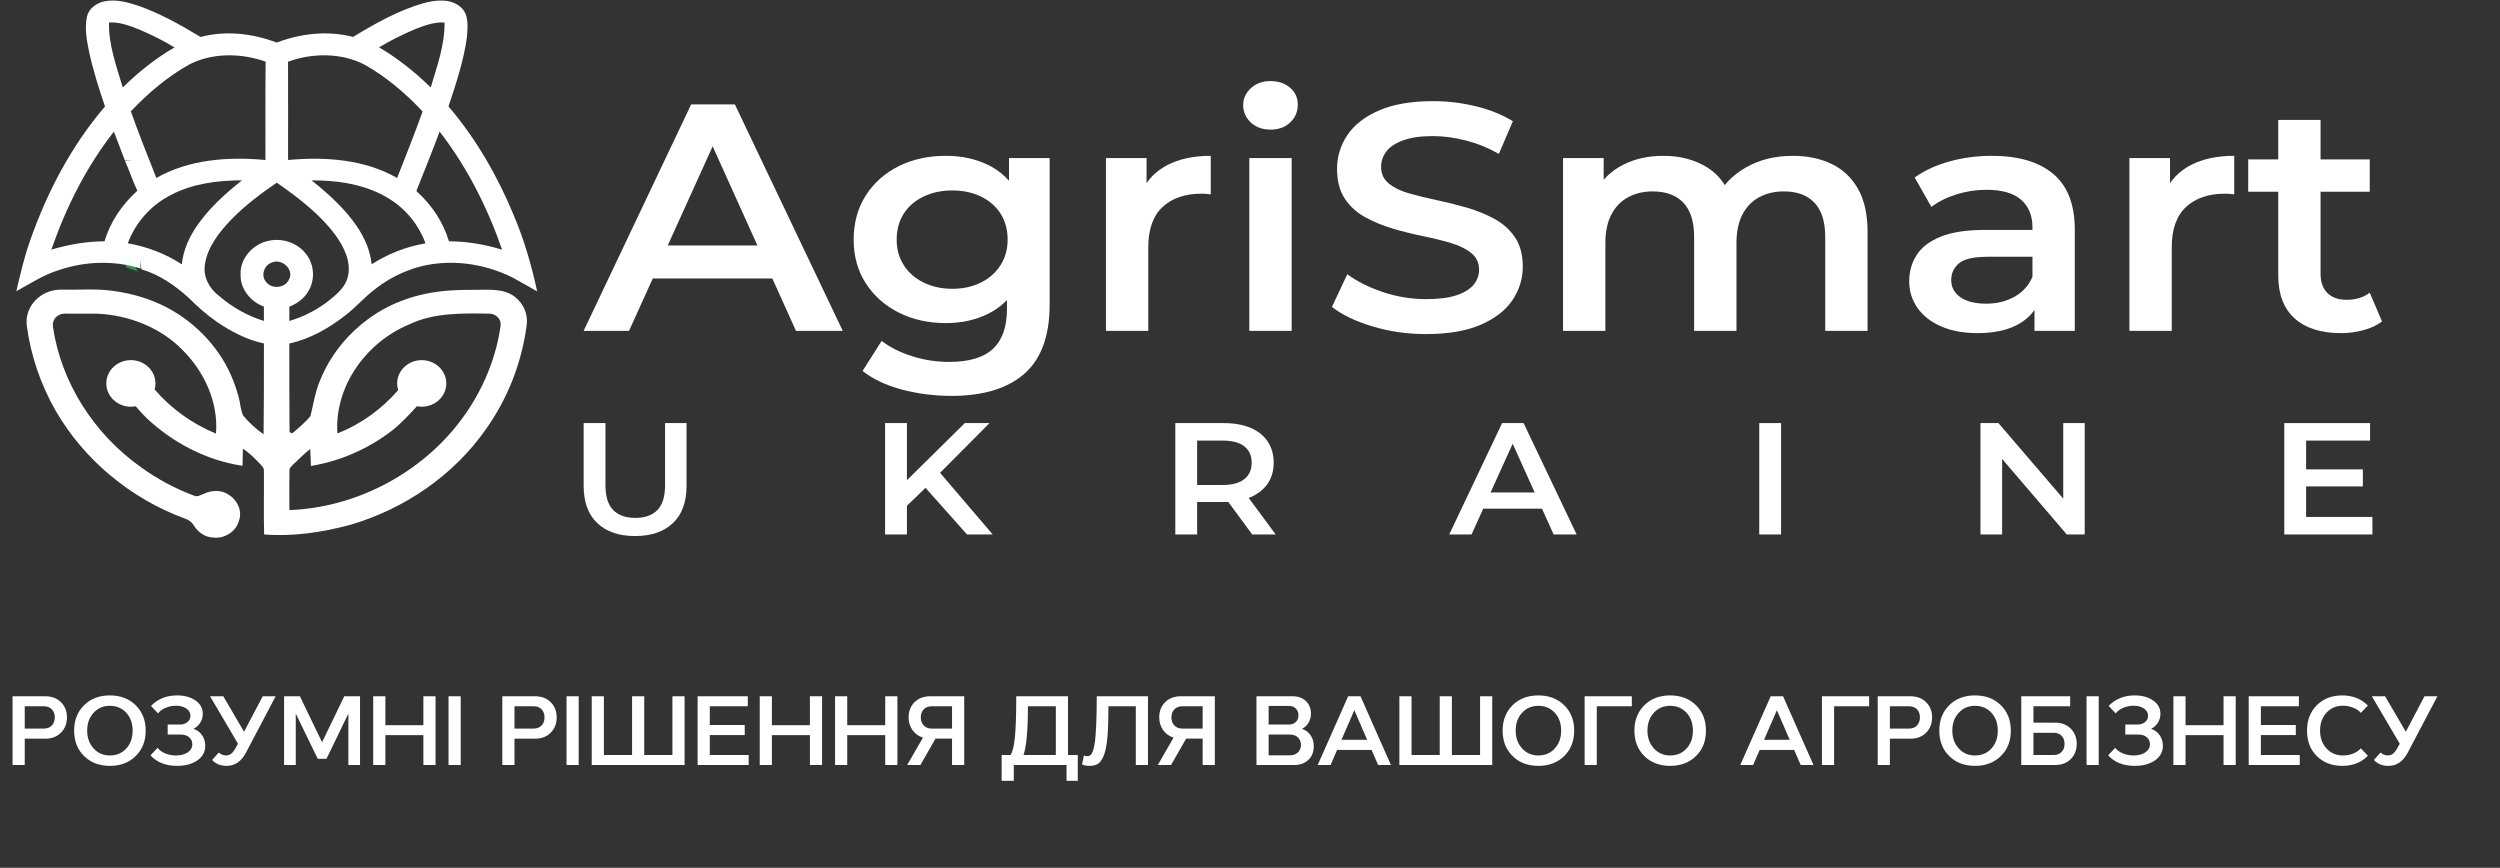
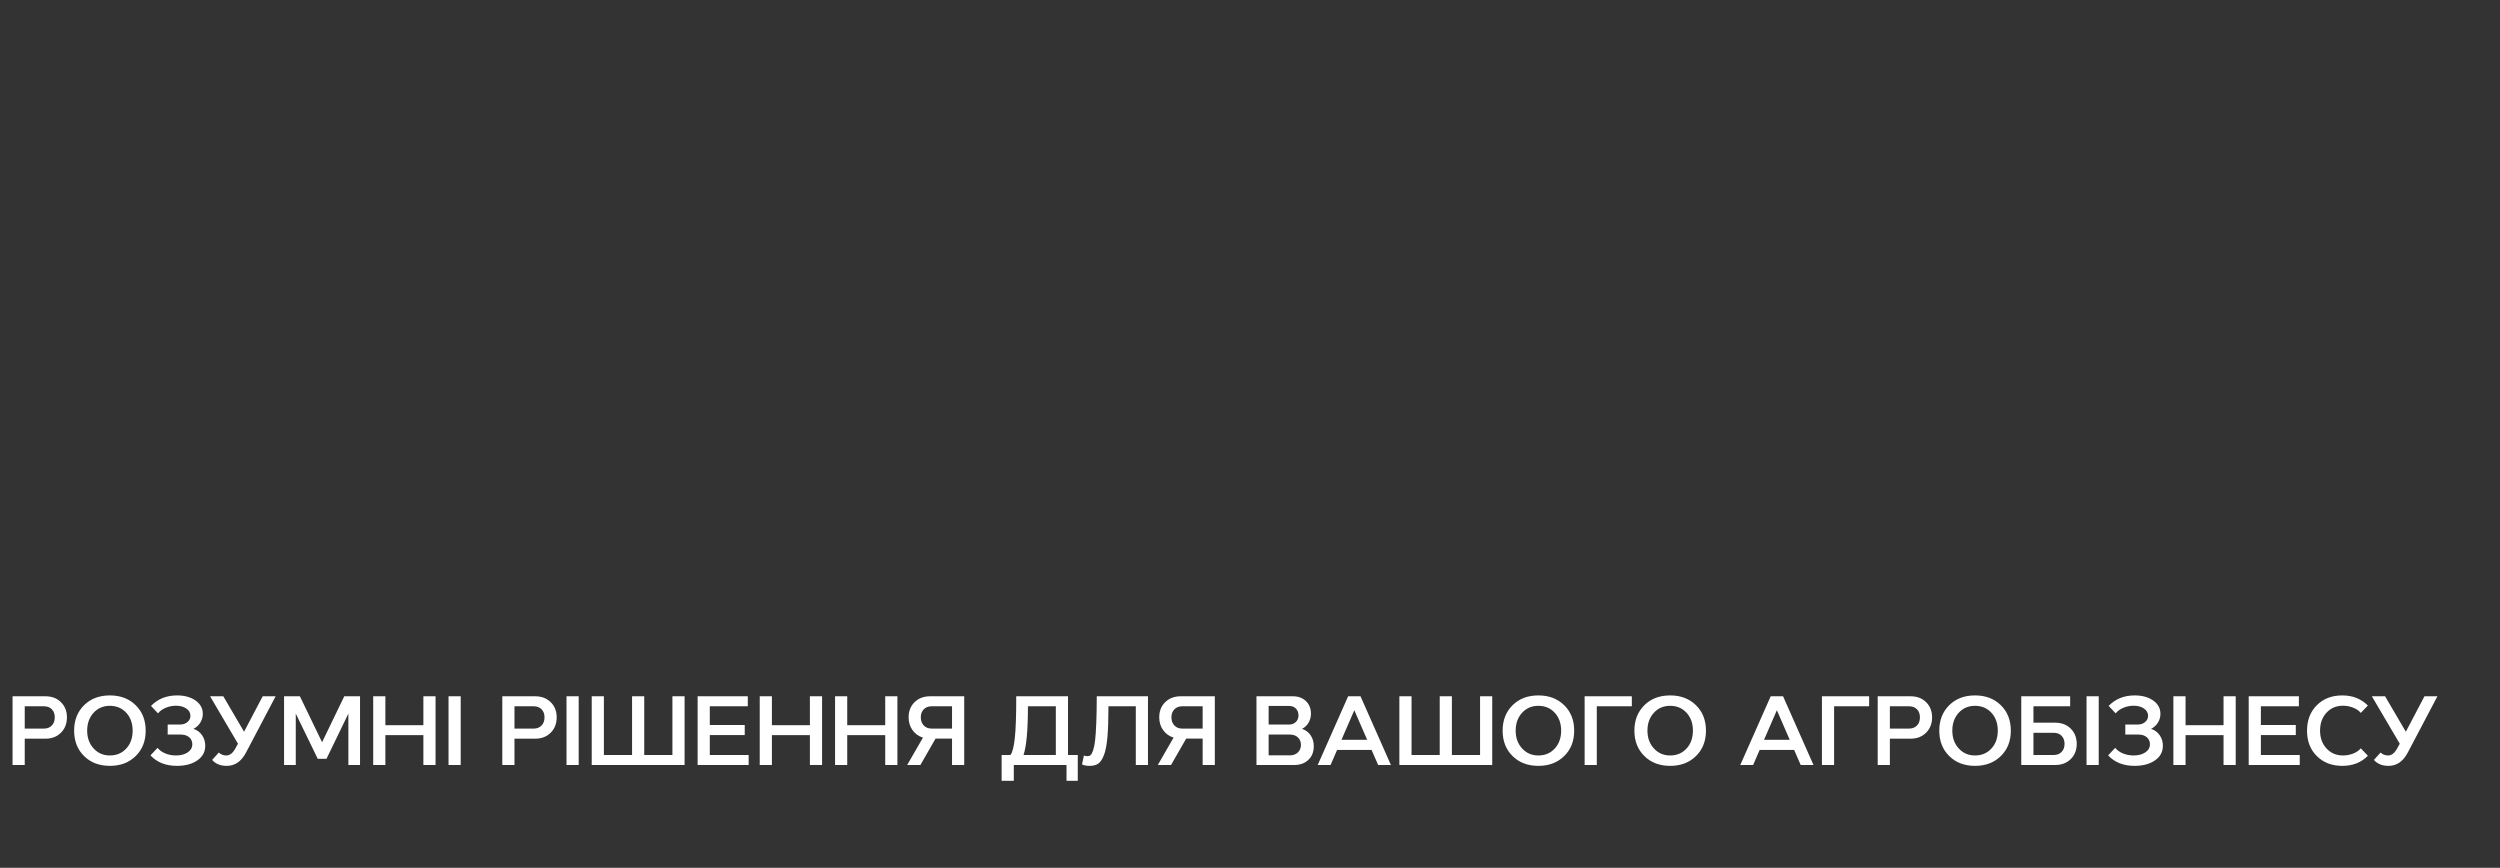
<svg xmlns="http://www.w3.org/2000/svg" width="242" height="84" viewBox="0 0 242 84" fill="none">
  <rect x="0" y="0" width="242" height="84" fill="#333333" stroke="none" />
  <g clip-path="url(#clip0_116_2)">
    <path d="M12.295 25.005L12.178 25.868L13.327 26.284L12.752 25.067L12.295 25.005Z" fill="#269C48" />
    <path d="M56.496 32.026L66.905 10.104H71.135L81.578 32.026H77.05L68.128 12.265H69.846L60.891 32.026H56.496H56.496ZM61.288 26.953L62.478 23.759H74.936L76.093 26.953H61.288Z" fill="white" />
    <path d="M91.558 31.275C89.861 31.275 88.341 30.936 86.997 30.257C85.654 29.579 84.59 28.634 83.808 27.422C83.026 26.212 82.635 24.802 82.635 23.195C82.635 21.587 83.026 20.141 83.808 18.92C84.591 17.699 85.654 16.754 86.997 16.085C88.341 15.418 89.861 15.084 91.558 15.084C93.055 15.084 94.405 15.371 95.606 15.944C96.806 16.519 97.758 17.401 98.464 18.591C99.169 19.781 99.522 21.316 99.522 23.195C99.522 25.074 99.169 26.546 98.464 27.736C97.759 28.926 96.806 29.814 95.606 30.398C94.405 30.982 93.055 31.275 91.558 31.275ZM92.087 38.321C90.434 38.321 88.843 38.118 87.311 37.711C85.78 37.304 84.508 36.703 83.495 35.91L85.346 32.997C86.117 33.602 87.086 34.093 88.254 34.469C89.421 34.845 90.633 35.033 91.889 35.033C93.806 35.033 95.215 34.61 96.119 33.765C97.022 32.919 97.474 31.641 97.474 29.929V26.953L97.804 23.195L97.672 19.406V15.303H101.605V29.491C101.605 32.518 100.789 34.747 99.159 36.177C97.529 37.607 95.172 38.323 92.087 38.323L92.087 38.321ZM92.186 27.955C93.221 27.955 94.147 27.752 94.962 27.345C95.777 26.938 96.41 26.374 96.862 25.654C97.314 24.934 97.54 24.114 97.54 23.195C97.54 22.277 97.314 21.4 96.862 20.69C96.41 19.98 95.777 19.427 94.962 19.03C94.147 18.634 93.221 18.435 92.186 18.435C91.15 18.435 90.22 18.634 89.393 19.03C88.567 19.427 87.928 19.98 87.477 20.69C87.025 21.4 86.799 22.235 86.799 23.195C86.799 24.156 87.025 24.934 87.477 25.654C87.928 26.374 88.567 26.938 89.393 27.345C90.22 27.752 91.15 27.955 92.186 27.955Z" fill="white" />
    <path d="M107.055 32.026V15.302H110.988V19.906L110.525 18.559C111.032 17.432 111.858 16.571 113.004 15.976C114.149 15.381 115.548 15.084 117.2 15.084V18.811C117.046 18.79 116.891 18.774 116.737 18.764C116.583 18.753 116.44 18.748 116.308 18.748C114.722 18.748 113.466 19.176 112.541 20.032C111.616 20.888 111.153 22.192 111.153 23.946V32.026H107.055H107.055Z" fill="white" />
    <path d="M122.983 12.546C122.212 12.546 121.579 12.317 121.083 11.857C120.587 11.399 120.339 10.835 120.339 10.166C120.339 9.54 120.587 8.997 121.083 8.538C121.579 8.079 122.212 7.849 122.983 7.849C123.755 7.849 124.388 8.064 124.884 8.491C125.379 8.92 125.627 9.468 125.627 10.136C125.627 10.803 125.384 11.373 124.9 11.842C124.416 12.312 123.776 12.547 122.983 12.547V12.546ZM120.934 32.026V15.302H125.032V32.026H120.934Z" fill="white" />
    <path d="M138.052 32.339C136.245 32.339 134.521 32.094 132.88 31.604C131.239 31.113 129.922 30.481 128.931 29.709L130.418 26.545C131.343 27.234 132.489 27.809 133.855 28.268C135.22 28.727 136.619 28.957 138.052 28.957C139.263 28.957 140.244 28.832 140.993 28.581C141.742 28.331 142.293 27.991 142.645 27.563C142.997 27.135 143.174 26.65 143.174 26.107C143.174 25.439 142.92 24.901 142.414 24.494C141.907 24.087 141.251 23.763 140.447 23.523C139.643 23.283 138.75 23.063 137.771 22.865C136.791 22.667 135.81 22.422 134.829 22.13C133.849 21.837 132.951 21.467 132.136 21.018C131.321 20.569 130.665 19.968 130.17 19.217C129.674 18.465 129.426 17.505 129.426 16.335C129.426 15.166 129.762 14.055 130.434 13.063C131.106 12.071 132.13 11.278 133.507 10.683C134.884 10.088 136.63 9.791 138.745 9.791C140.133 9.791 141.51 9.958 142.876 10.292C144.242 10.626 145.432 11.106 146.445 11.732L145.09 14.896C144.054 14.311 142.986 13.878 141.885 13.596C140.783 13.314 139.726 13.173 138.713 13.173C137.545 13.173 136.586 13.309 135.838 13.58C135.088 13.852 134.543 14.212 134.202 14.66C133.861 15.109 133.69 15.605 133.69 16.148C133.69 16.816 133.938 17.353 134.434 17.76C134.929 18.167 135.579 18.486 136.383 18.715C137.187 18.946 138.086 19.164 139.077 19.373C140.068 19.582 141.048 19.827 142.018 20.109C142.988 20.39 143.879 20.756 144.695 21.205C145.51 21.654 146.166 22.249 146.661 22.99C147.157 23.731 147.405 24.676 147.405 25.824C147.405 26.973 147.069 28.074 146.397 29.066C145.725 30.057 144.695 30.851 143.308 31.446C141.92 32.041 140.168 32.338 138.054 32.338L138.052 32.339Z" fill="white" />
    <path d="M173.543 15.084C174.953 15.084 176.203 15.345 177.294 15.867C178.384 16.389 179.238 17.193 179.855 18.278C180.472 19.364 180.78 20.752 180.78 22.443V32.027H176.682V22.945C176.682 21.462 176.335 20.356 175.641 19.625C174.947 18.894 173.961 18.529 172.683 18.529C171.78 18.529 170.981 18.716 170.288 19.092C169.594 19.468 169.053 20.027 168.668 20.768C168.282 21.509 168.09 22.433 168.09 23.54V32.027H163.992V22.945C163.992 21.463 163.645 20.357 162.951 19.625C162.257 18.895 161.27 18.529 159.993 18.529C159.09 18.529 158.291 18.717 157.597 19.093C156.904 19.469 156.363 20.027 155.979 20.769C155.593 21.51 155.4 22.434 155.4 23.541V32.028H151.302V15.302H155.235V19.781L154.508 18.434C155.103 17.369 155.967 16.545 157.102 15.96C158.236 15.376 159.541 15.084 161.018 15.084C162.67 15.084 164.102 15.47 165.314 16.242C166.525 17.015 167.329 18.205 167.726 19.812L166.14 19.248C166.69 18.017 167.627 17.014 168.949 16.242C170.271 15.47 171.802 15.084 173.543 15.084H173.543Z" fill="white" />
    <path d="M191.388 32.245C190.066 32.245 188.909 32.031 187.918 31.603C186.927 31.175 186.161 30.581 185.622 29.818C185.081 29.056 184.812 28.195 184.812 27.235C184.812 26.274 185.049 25.45 185.522 24.698C185.995 23.946 186.773 23.352 187.852 22.913C188.931 22.474 190.364 22.256 192.148 22.256H197.27V24.855H192.446C191.058 24.855 190.116 25.069 189.62 25.497C189.125 25.925 188.877 26.463 188.877 27.11C188.877 27.799 189.174 28.353 189.769 28.77C190.364 29.188 191.19 29.396 192.248 29.396C193.306 29.396 194.17 29.177 194.974 28.739C195.778 28.3 196.367 27.654 196.742 26.797L197.403 29.146C197.006 30.128 196.301 30.89 195.288 31.433C194.274 31.976 192.975 32.247 191.389 32.247L191.388 32.245ZM196.939 32.026V28.613L196.741 27.924V22.005C196.741 20.857 196.372 19.964 195.634 19.327C194.895 18.69 193.778 18.372 192.28 18.372C191.31 18.372 190.352 18.518 189.405 18.811C188.457 19.103 187.643 19.51 186.96 20.032L185.34 17.181C186.31 16.492 187.444 15.971 188.744 15.616C190.043 15.261 191.399 15.084 192.809 15.084C195.386 15.084 197.369 15.668 198.757 16.837C200.145 18.007 200.839 19.802 200.839 22.224V32.026H196.939Z" fill="white" />
    <path d="M206.126 32.026V15.302H210.059V19.906L209.596 18.559C210.103 17.432 210.929 16.571 212.075 15.976C213.22 15.381 214.619 15.084 216.272 15.084V18.811C216.117 18.79 215.963 18.774 215.809 18.764C215.654 18.753 215.511 18.748 215.379 18.748C213.793 18.748 212.537 19.176 211.612 20.032C210.687 20.888 210.224 22.192 210.224 23.946V32.026H206.126Z" fill="white" />
    <path d="M217.626 18.56V15.428H229.39V18.56H217.626ZM226.614 32.246C224.676 32.246 223.177 31.771 222.12 30.821C221.063 29.872 220.534 28.478 220.534 26.64V11.608H224.631V26.515C224.631 27.309 224.851 27.924 225.292 28.363C225.733 28.802 226.35 29.02 227.143 29.02C228.047 29.02 228.795 28.791 229.39 28.331L230.58 31.118C230.073 31.494 229.467 31.776 228.763 31.964C228.058 32.152 227.342 32.246 226.615 32.246H226.614Z" fill="white" />
    <path d="M61.468 51.889C59.919 51.889 58.703 51.473 57.821 50.641C56.938 49.809 56.497 48.603 56.497 47.022V40.956H58.609V46.961C58.609 48.07 58.861 48.876 59.365 49.379C59.869 49.882 60.58 50.133 61.502 50.133C62.423 50.133 63.132 49.882 63.63 49.379C64.128 48.876 64.378 48.07 64.378 46.961V40.956H66.457V47.022C66.457 48.603 66.016 49.809 65.133 50.641C64.251 51.473 63.029 51.889 61.47 51.889H61.468Z" fill="white" />
    <path d="M85.677 51.735V40.956H87.79V51.735H85.677ZM87.546 49.194L87.448 46.822L93.395 40.956H95.783L90.827 45.944L89.657 47.161L87.545 49.193L87.546 49.194ZM93.606 51.735L89.235 46.823L90.649 45.36L96.092 51.735H93.606Z" fill="white" />
-     <path d="M113.77 51.735V40.956H118.45C119.457 40.956 120.32 41.107 121.041 41.41C121.761 41.714 122.316 42.152 122.707 42.727C123.096 43.302 123.291 43.99 123.291 44.791C123.291 45.591 123.096 46.258 122.707 46.823C122.317 47.387 121.762 47.824 121.041 48.132C120.32 48.44 119.457 48.593 118.45 48.593H114.956L115.882 47.7V51.735H113.77ZM115.882 47.916L114.956 46.946H118.352C119.284 46.946 119.985 46.756 120.456 46.376C120.927 45.996 121.163 45.467 121.163 44.79C121.163 44.112 120.927 43.586 120.456 43.211C119.985 42.837 119.284 42.649 118.352 42.649H114.956L115.882 41.664V47.915V47.916ZM121.212 51.735L118.336 47.824H120.595L123.487 51.735H121.212Z" fill="white" />
    <path d="M140.286 51.735L145.404 40.956H147.484L152.618 51.735H150.392L146.005 42.018H146.85L142.447 51.735H140.286H140.286ZM142.642 49.24L143.227 47.669H149.352L149.921 49.24H142.642H142.642Z" fill="white" />
    <path d="M170.295 51.735V40.956H172.408V51.735H170.295Z" fill="white" />
    <path d="M191.71 51.735V40.956H193.449L200.582 49.271H199.721V40.956H201.8V51.735H200.062L192.945 43.42H193.806V51.735H191.711H191.71Z" fill="white" />
-     <path d="M223.231 50.041H229.649V51.735H221.119V40.956H229.422V42.65H223.231V50.041V50.041ZM223.069 45.436H228.723V47.084H223.069V45.436Z" fill="white" />
-     <path d="M49.807 28.71C49.213 28.262 48.518 28.111 47.797 28.064C47.217 28.027 46.618 28.056 46.041 28.053C45.12 28.047 44.197 28.066 43.278 28.141C40.515 28.368 37.925 29.222 35.714 30.825C33.754 32.247 32.178 34.148 31.209 36.301C31.166 36.399 31.123 36.496 31.082 36.594C30.537 37.758 30.358 39.028 30.059 40.259C29.56 40.889 28.913 41.418 28.296 41.945C28.17 41.893 28.155 41.887 28.029 41.835C28.011 40.5 28.006 36.584 28.006 33.25C30.039 32.816 31.887 31.738 33.481 30.486C34.472 29.719 35.282 28.766 36.282 28.006C37.977 26.663 40.07 25.746 42.277 25.512C44.767 25.232 47.328 25.747 49.551 26.829C50.376 27.273 51.186 27.745 51.999 28.209C51.456 25.702 50.745 23.225 49.735 20.848C48.175 17.071 46.107 13.462 43.414 10.3C44.151 8.1 44.885 5.879 45.201 3.582C45.266 2.597 45.434 1.373 44.551 0.65C43.599 -0.143 42.21 -0.02 41.077 0.287C38.591 0.98 36.349 2.264 34.178 3.573C31.737 2.944 29.115 3.225 26.791 4.125C24.47 3.234 21.847 2.933 19.411 3.578C17.493 2.419 15.522 1.304 13.38 0.553C12.319 0.201 11.162 -0.111 10.037 0.145C9.287 0.328 8.584 0.853 8.421 1.599C8.184 2.697 8.388 3.828 8.603 4.916C8.988 6.745 9.563 8.533 10.163 10.307C6.892 14.134 4.553 18.615 2.921 23.274C2.34 24.878 1.976 26.538 1.58 28.187C2.937 27.456 4.232 26.585 5.734 26.135C8.252 25.282 11.062 25.191 13.609 25.994C13.585 25.711 13.577 25.429 13.562 25.147C13.607 25.454 13.658 25.761 13.692 26.07C15.422 26.579 16.928 27.619 18.226 28.795C19.08 29.648 19.987 30.456 20.988 31.153C22.354 32.082 23.893 32.901 25.547 33.246C25.549 36.662 25.543 40.656 25.515 42.037C24.776 41.521 24.099 40.911 23.536 40.223C23.28 39.659 23.265 39.032 23.105 38.443C22.695 36.935 22.087 35.52 21.184 34.213C20.287 32.916 19.157 31.763 17.858 30.819C16.426 29.779 14.822 29.044 13.086 28.581C12.106 28.32 11.1 28.147 10.085 28.066C9.066 27.984 8.052 28.039 7.032 28.041C6.66 28.042 6.288 28.04 5.916 28.038C3.925 28.023 2.351 29.667 2.596 31.54C2.972 34.41 3.937 37.215 5.386 39.757C8.11 44.474 12.607 48.255 17.902 50.2C18.259 50.313 18.57 50.532 18.754 50.851C19.141 51.491 19.826 52.009 20.63 52.035C21.718 52.17 22.836 51.465 23.114 50.455C23.481 49.541 23.029 48.465 22.195 47.928C21.504 47.405 20.507 47.425 19.745 47.794C19.444 47.893 19.129 48.139 18.8 47.989C16.942 47.284 15.172 46.35 13.591 45.186C9.036 41.946 5.886 36.943 5.12 31.593C5.027 30.941 5.564 30.361 6.259 30.359C7.324 30.355 8.389 30.36 9.454 30.366C12.527 30.514 15.585 31.73 17.684 33.894C19.825 36.031 21.148 39.001 20.908 41.971C18.604 41.027 16.547 39.543 14.967 37.697C15.018 37.511 15.047 37.316 15.047 37.115C15.047 35.87 13.982 34.861 12.668 34.861C11.354 34.861 10.29 35.87 10.29 37.115C10.29 38.36 11.354 39.369 12.668 39.369C12.827 39.369 12.982 39.354 13.132 39.326C13.475 39.727 13.833 40.116 14.207 40.487C16.718 42.841 19.968 44.568 23.479 45.089C23.493 44.54 23.486 43.99 23.512 43.441C24.158 43.839 24.673 44.387 25.188 44.921C25.369 45.119 25.585 45.33 25.546 45.618C25.564 47.656 25.513 49.694 25.567 51.733C28.377 51.959 31.209 51.527 33.908 50.803C39.202 49.254 43.93 45.975 47.003 41.595C49.167 38.571 50.522 35.053 50.988 31.431C51.12 30.399 50.667 29.358 49.809 28.711L49.807 28.71ZM26.213 25.458C27.229 24.899 28.536 26.107 27.963 27.07C27.62 27.867 26.363 28.023 25.807 27.348C25.247 26.785 25.485 25.78 26.213 25.458ZM35.971 25.587C35.854 24.277 35.303 23.035 34.564 21.935C33.391 20.207 31.809 18.774 30.158 17.459C32.775 17.449 35.506 17.864 37.717 19.269C39.338 20.279 40.564 21.82 41.189 23.555C39.323 23.87 37.536 24.578 35.97 25.587H35.971ZM48.606 24.174C46.945 23.656 45.209 23.366 43.458 23.357C42.908 21.514 41.803 19.836 40.332 18.524L40.334 18.415C41.068 16.52 41.86 14.645 42.553 12.734C45.228 16.191 47.197 20.109 48.605 24.174H48.606ZM40.307 2.772C41.173 2.445 42.083 2.106 43.031 2.182C43.067 4.338 42.304 6.412 41.695 8.464C40.189 6.998 38.529 5.659 36.69 4.583C37.842 3.891 39.059 3.294 40.307 2.772ZM35.292 6.261C37.416 7.459 39.274 9.042 40.907 10.792C40.133 12.955 39.285 15.091 38.441 17.229C35.305 15.421 31.461 15.155 27.886 15.488C27.888 12.316 27.893 9.146 27.882 5.975C30.251 5.108 33.034 5.093 35.293 6.262L35.292 6.261ZM25.712 5.968C25.678 9.14 25.699 12.315 25.696 15.488C22.118 15.149 18.275 15.426 15.136 17.229C14.291 15.087 13.434 12.949 12.666 10.781C14.307 9.041 16.161 7.457 18.284 6.262C20.551 5.085 23.329 5.125 25.712 5.968V5.968ZM10.548 2.176C11.589 2.112 12.577 2.501 13.518 2.873C14.68 3.377 15.818 3.932 16.891 4.59C15.045 5.654 13.38 6.996 11.885 8.468C11.273 6.414 10.502 4.336 10.549 2.176H10.548ZM4.974 24.165C6.374 20.102 8.336 16.182 11.024 12.739C11.372 13.663 11.718 14.587 12.079 15.507C12.325 15.51 12.571 15.516 12.816 15.525C12.575 15.539 12.331 15.544 12.09 15.554C12.523 16.512 12.842 17.514 13.295 18.464C11.819 19.803 10.664 21.478 10.121 23.356C8.373 23.369 6.637 23.663 4.973 24.165H4.974ZM17.601 25.588C16.037 24.569 14.242 23.871 12.374 23.552C13.091 21.564 14.611 19.849 16.569 18.861C18.651 17.769 21.076 17.46 23.425 17.457C21.832 18.719 20.307 20.093 19.149 21.738C18.333 22.885 17.735 24.201 17.6 25.588H17.601ZM21.23 28.668C20.275 27.952 19.652 26.808 19.831 25.637C20.068 23.914 21.223 22.468 22.423 21.217C23.727 19.883 25.239 18.746 26.791 17.683C28.911 19.154 30.999 20.753 32.513 22.815C33.32 23.956 33.999 25.345 33.685 26.751C33.474 27.704 32.704 28.406 31.948 29.008C30.802 29.939 29.45 30.646 28.008 31.07C28.008 30.563 28.008 30.097 28.009 29.689C28.781 29.385 29.471 28.867 29.868 28.16C30.566 26.98 30.406 25.386 29.447 24.375C28.62 23.45 27.231 23.025 25.989 23.312C24.436 23.63 23.215 25.06 23.289 26.576C23.244 27.933 24.227 29.198 25.543 29.676C25.544 30.092 25.545 30.559 25.546 31.065C23.945 30.577 22.474 29.734 21.231 28.667L21.23 28.668ZM48.458 31.542C47.955 35.085 46.416 38.492 44.113 41.32C40.296 46.014 34.295 49.143 28.015 49.376C28.012 48.084 27.994 46.793 28.02 45.501C28.006 45.296 28.201 45.161 28.322 45.016C28.877 44.481 29.435 43.949 30.029 43.451C30.064 44.002 30.076 44.553 30.097 45.104C32.981 44.64 35.722 43.403 37.984 41.653C38.757 41.049 39.669 40.089 40.353 39.325C40.505 39.353 40.662 39.369 40.823 39.369C42.136 39.369 43.201 38.36 43.201 37.115C43.201 35.87 42.136 34.861 40.823 34.861C39.509 34.861 38.444 35.87 38.444 37.115C38.444 37.345 38.481 37.566 38.548 37.775L38.538 37.768C36.971 39.584 34.953 41.051 32.663 41.957C32.349 37.533 35.332 33.193 39.571 31.42C41.987 30.255 44.725 30.322 47.379 30.361C48.038 30.371 48.546 30.922 48.458 31.542V31.542Z" fill="white" />
+     <path d="M49.807 28.71C49.213 28.262 48.518 28.111 47.797 28.064C47.217 28.027 46.618 28.056 46.041 28.053C45.12 28.047 44.197 28.066 43.278 28.141C40.515 28.368 37.925 29.222 35.714 30.825C33.754 32.247 32.178 34.148 31.209 36.301C31.166 36.399 31.123 36.496 31.082 36.594C30.537 37.758 30.358 39.028 30.059 40.259C29.56 40.889 28.913 41.418 28.296 41.945C28.17 41.893 28.155 41.887 28.029 41.835C28.011 40.5 28.006 36.584 28.006 33.25C30.039 32.816 31.887 31.738 33.481 30.486C34.472 29.719 35.282 28.766 36.282 28.006C37.977 26.663 40.07 25.746 42.277 25.512C50.376 27.273 51.186 27.745 51.999 28.209C51.456 25.702 50.745 23.225 49.735 20.848C48.175 17.071 46.107 13.462 43.414 10.3C44.151 8.1 44.885 5.879 45.201 3.582C45.266 2.597 45.434 1.373 44.551 0.65C43.599 -0.143 42.21 -0.02 41.077 0.287C38.591 0.98 36.349 2.264 34.178 3.573C31.737 2.944 29.115 3.225 26.791 4.125C24.47 3.234 21.847 2.933 19.411 3.578C17.493 2.419 15.522 1.304 13.38 0.553C12.319 0.201 11.162 -0.111 10.037 0.145C9.287 0.328 8.584 0.853 8.421 1.599C8.184 2.697 8.388 3.828 8.603 4.916C8.988 6.745 9.563 8.533 10.163 10.307C6.892 14.134 4.553 18.615 2.921 23.274C2.34 24.878 1.976 26.538 1.58 28.187C2.937 27.456 4.232 26.585 5.734 26.135C8.252 25.282 11.062 25.191 13.609 25.994C13.585 25.711 13.577 25.429 13.562 25.147C13.607 25.454 13.658 25.761 13.692 26.07C15.422 26.579 16.928 27.619 18.226 28.795C19.08 29.648 19.987 30.456 20.988 31.153C22.354 32.082 23.893 32.901 25.547 33.246C25.549 36.662 25.543 40.656 25.515 42.037C24.776 41.521 24.099 40.911 23.536 40.223C23.28 39.659 23.265 39.032 23.105 38.443C22.695 36.935 22.087 35.52 21.184 34.213C20.287 32.916 19.157 31.763 17.858 30.819C16.426 29.779 14.822 29.044 13.086 28.581C12.106 28.32 11.1 28.147 10.085 28.066C9.066 27.984 8.052 28.039 7.032 28.041C6.66 28.042 6.288 28.04 5.916 28.038C3.925 28.023 2.351 29.667 2.596 31.54C2.972 34.41 3.937 37.215 5.386 39.757C8.11 44.474 12.607 48.255 17.902 50.2C18.259 50.313 18.57 50.532 18.754 50.851C19.141 51.491 19.826 52.009 20.63 52.035C21.718 52.17 22.836 51.465 23.114 50.455C23.481 49.541 23.029 48.465 22.195 47.928C21.504 47.405 20.507 47.425 19.745 47.794C19.444 47.893 19.129 48.139 18.8 47.989C16.942 47.284 15.172 46.35 13.591 45.186C9.036 41.946 5.886 36.943 5.12 31.593C5.027 30.941 5.564 30.361 6.259 30.359C7.324 30.355 8.389 30.36 9.454 30.366C12.527 30.514 15.585 31.73 17.684 33.894C19.825 36.031 21.148 39.001 20.908 41.971C18.604 41.027 16.547 39.543 14.967 37.697C15.018 37.511 15.047 37.316 15.047 37.115C15.047 35.87 13.982 34.861 12.668 34.861C11.354 34.861 10.29 35.87 10.29 37.115C10.29 38.36 11.354 39.369 12.668 39.369C12.827 39.369 12.982 39.354 13.132 39.326C13.475 39.727 13.833 40.116 14.207 40.487C16.718 42.841 19.968 44.568 23.479 45.089C23.493 44.54 23.486 43.99 23.512 43.441C24.158 43.839 24.673 44.387 25.188 44.921C25.369 45.119 25.585 45.33 25.546 45.618C25.564 47.656 25.513 49.694 25.567 51.733C28.377 51.959 31.209 51.527 33.908 50.803C39.202 49.254 43.93 45.975 47.003 41.595C49.167 38.571 50.522 35.053 50.988 31.431C51.12 30.399 50.667 29.358 49.809 28.711L49.807 28.71ZM26.213 25.458C27.229 24.899 28.536 26.107 27.963 27.07C27.62 27.867 26.363 28.023 25.807 27.348C25.247 26.785 25.485 25.78 26.213 25.458ZM35.971 25.587C35.854 24.277 35.303 23.035 34.564 21.935C33.391 20.207 31.809 18.774 30.158 17.459C32.775 17.449 35.506 17.864 37.717 19.269C39.338 20.279 40.564 21.82 41.189 23.555C39.323 23.87 37.536 24.578 35.97 25.587H35.971ZM48.606 24.174C46.945 23.656 45.209 23.366 43.458 23.357C42.908 21.514 41.803 19.836 40.332 18.524L40.334 18.415C41.068 16.52 41.86 14.645 42.553 12.734C45.228 16.191 47.197 20.109 48.605 24.174H48.606ZM40.307 2.772C41.173 2.445 42.083 2.106 43.031 2.182C43.067 4.338 42.304 6.412 41.695 8.464C40.189 6.998 38.529 5.659 36.69 4.583C37.842 3.891 39.059 3.294 40.307 2.772ZM35.292 6.261C37.416 7.459 39.274 9.042 40.907 10.792C40.133 12.955 39.285 15.091 38.441 17.229C35.305 15.421 31.461 15.155 27.886 15.488C27.888 12.316 27.893 9.146 27.882 5.975C30.251 5.108 33.034 5.093 35.293 6.262L35.292 6.261ZM25.712 5.968C25.678 9.14 25.699 12.315 25.696 15.488C22.118 15.149 18.275 15.426 15.136 17.229C14.291 15.087 13.434 12.949 12.666 10.781C14.307 9.041 16.161 7.457 18.284 6.262C20.551 5.085 23.329 5.125 25.712 5.968V5.968ZM10.548 2.176C11.589 2.112 12.577 2.501 13.518 2.873C14.68 3.377 15.818 3.932 16.891 4.59C15.045 5.654 13.38 6.996 11.885 8.468C11.273 6.414 10.502 4.336 10.549 2.176H10.548ZM4.974 24.165C6.374 20.102 8.336 16.182 11.024 12.739C11.372 13.663 11.718 14.587 12.079 15.507C12.325 15.51 12.571 15.516 12.816 15.525C12.575 15.539 12.331 15.544 12.09 15.554C12.523 16.512 12.842 17.514 13.295 18.464C11.819 19.803 10.664 21.478 10.121 23.356C8.373 23.369 6.637 23.663 4.973 24.165H4.974ZM17.601 25.588C16.037 24.569 14.242 23.871 12.374 23.552C13.091 21.564 14.611 19.849 16.569 18.861C18.651 17.769 21.076 17.46 23.425 17.457C21.832 18.719 20.307 20.093 19.149 21.738C18.333 22.885 17.735 24.201 17.6 25.588H17.601ZM21.23 28.668C20.275 27.952 19.652 26.808 19.831 25.637C20.068 23.914 21.223 22.468 22.423 21.217C23.727 19.883 25.239 18.746 26.791 17.683C28.911 19.154 30.999 20.753 32.513 22.815C33.32 23.956 33.999 25.345 33.685 26.751C33.474 27.704 32.704 28.406 31.948 29.008C30.802 29.939 29.45 30.646 28.008 31.07C28.008 30.563 28.008 30.097 28.009 29.689C28.781 29.385 29.471 28.867 29.868 28.16C30.566 26.98 30.406 25.386 29.447 24.375C28.62 23.45 27.231 23.025 25.989 23.312C24.436 23.63 23.215 25.06 23.289 26.576C23.244 27.933 24.227 29.198 25.543 29.676C25.544 30.092 25.545 30.559 25.546 31.065C23.945 30.577 22.474 29.734 21.231 28.667L21.23 28.668ZM48.458 31.542C47.955 35.085 46.416 38.492 44.113 41.32C40.296 46.014 34.295 49.143 28.015 49.376C28.012 48.084 27.994 46.793 28.02 45.501C28.006 45.296 28.201 45.161 28.322 45.016C28.877 44.481 29.435 43.949 30.029 43.451C30.064 44.002 30.076 44.553 30.097 45.104C32.981 44.64 35.722 43.403 37.984 41.653C38.757 41.049 39.669 40.089 40.353 39.325C40.505 39.353 40.662 39.369 40.823 39.369C42.136 39.369 43.201 38.36 43.201 37.115C43.201 35.87 42.136 34.861 40.823 34.861C39.509 34.861 38.444 35.87 38.444 37.115C38.444 37.345 38.481 37.566 38.548 37.775L38.538 37.768C36.971 39.584 34.953 41.051 32.663 41.957C32.349 37.533 35.332 33.193 39.571 31.42C41.987 30.255 44.725 30.322 47.379 30.361C48.038 30.371 48.546 30.922 48.458 31.542V31.542Z" fill="white" />
  </g>
  <path d="M2.394 71.505V74.052H1.216V67.4H4.398C5.015 67.4 5.516 67.59 5.901 67.971C6.286 68.351 6.48 68.843 6.48 69.441C6.48 70.044 6.286 70.54 5.901 70.925C5.516 71.31 5.015 71.505 4.398 71.505H2.394ZM2.394 68.369V70.526H4.268C4.579 70.526 4.829 70.424 5.019 70.225C5.209 70.025 5.302 69.766 5.302 69.436C5.302 69.116 5.209 68.856 5.019 68.662C4.829 68.467 4.579 68.369 4.268 68.369H2.394ZM8.136 73.184C7.496 72.553 7.176 71.732 7.176 70.726C7.176 69.719 7.496 68.903 8.136 68.267C8.777 67.632 9.612 67.316 10.637 67.316C11.662 67.316 12.492 67.632 13.137 68.267C13.782 68.903 14.102 69.719 14.102 70.726C14.102 71.732 13.782 72.553 13.137 73.184C12.492 73.82 11.662 74.135 10.637 74.135C9.612 74.135 8.777 73.82 8.136 73.184ZM9.055 69C8.642 69.455 8.438 70.03 8.438 70.726C8.438 71.422 8.647 71.997 9.06 72.447C9.472 72.901 9.997 73.129 10.632 73.129C11.277 73.129 11.81 72.906 12.223 72.456C12.636 72.006 12.84 71.431 12.84 70.726C12.84 70.025 12.636 69.446 12.223 68.996C11.81 68.546 11.277 68.323 10.632 68.323C9.992 68.323 9.468 68.55 9.055 69ZM17.038 73.129C17.502 73.129 17.882 73.027 18.175 72.827C18.467 72.628 18.615 72.368 18.615 72.039C18.615 71.765 18.513 71.542 18.314 71.366C18.11 71.194 17.841 71.106 17.502 71.106H16.231V70.137H17.419C17.711 70.137 17.952 70.058 18.147 69.895C18.337 69.733 18.434 69.534 18.434 69.293C18.434 69 18.3 68.764 18.035 68.583C17.771 68.402 17.437 68.314 17.038 68.314C16.681 68.314 16.347 68.383 16.032 68.518C15.711 68.652 15.47 68.833 15.299 69.056L14.617 68.332C15.275 67.655 16.115 67.316 17.14 67.316C17.859 67.316 18.457 67.479 18.926 67.808C19.395 68.138 19.631 68.569 19.631 69.102C19.631 69.413 19.548 69.696 19.385 69.956C19.223 70.216 19 70.415 18.727 70.554C19.07 70.661 19.348 70.865 19.557 71.166C19.766 71.468 19.868 71.807 19.868 72.182C19.868 72.781 19.613 73.254 19.102 73.606C18.592 73.959 17.933 74.135 17.131 74.135C16.05 74.135 15.192 73.797 14.566 73.119L15.252 72.391C15.428 72.618 15.679 72.799 15.999 72.929C16.319 73.064 16.662 73.129 17.038 73.129ZM22.804 72.41L23.036 71.992L20.336 67.4H21.616L23.625 70.832L25.429 67.4H26.682L23.825 72.827C23.37 73.704 22.744 74.14 21.941 74.135C21.338 74.135 20.87 73.945 20.536 73.56L21.18 72.846C21.384 73.036 21.626 73.129 21.904 73.129C22.252 73.129 22.553 72.888 22.804 72.41ZM27.498 74.052V67.4H29.029L31.177 71.848L33.325 67.4H34.851V74.052H33.723V69.075L31.604 73.453H30.759L28.63 69.075V74.052H27.498ZM37.304 74.052H36.126V67.4H37.304V70.197H40.983V67.4H42.161V74.052H40.983V71.162H37.304V74.052ZM44.596 67.4V74.052H43.418V67.4H44.596ZM49.801 71.505V74.052H48.623V67.4H51.805C52.422 67.4 52.923 67.59 53.308 67.971C53.693 68.351 53.888 68.843 53.888 69.441C53.888 70.044 53.693 70.54 53.308 70.925C52.923 71.31 52.422 71.505 51.805 71.505H49.801ZM49.801 68.369V70.526H51.675C51.986 70.526 52.236 70.424 52.426 70.225C52.617 70.025 52.709 69.766 52.709 69.436C52.709 69.116 52.617 68.856 52.426 68.662C52.236 68.467 51.986 68.369 51.675 68.369H49.801ZM56.017 67.4V74.052H54.839V67.4H56.017ZM66.268 67.4V74.052H57.279V67.4H58.457V73.082H61.184V67.4H62.362V73.082H65.09V67.4H66.268ZM67.53 74.052V67.4H72.387V68.369H68.708V70.183H72.09V71.153H68.708V73.082H72.47V74.052H67.53ZM74.72 74.052H73.542V67.4H74.72V70.197H78.398V67.4H79.577V74.052H78.398V71.162H74.72V74.052ZM82.012 74.052H80.834V67.4H82.012V70.197H85.69V67.4H86.869V74.052H85.69V71.162H82.012V74.052ZM89.095 74.052H87.815L89.341 71.403C88.919 71.269 88.58 71.027 88.33 70.675C88.079 70.322 87.954 69.909 87.954 69.436C87.954 68.833 88.149 68.342 88.534 67.966C88.919 67.59 89.42 67.4 90.037 67.4H93.335V74.052H92.157V71.496H90.561L89.095 74.052ZM89.132 69.436C89.132 69.766 89.23 70.025 89.42 70.225C89.61 70.424 89.861 70.526 90.171 70.526H92.157V68.369H90.171C89.861 68.369 89.61 68.467 89.42 68.662C89.23 68.856 89.132 69.116 89.132 69.436ZM98.136 75.582H96.958V73.082H97.811C98.001 72.846 98.141 72.303 98.233 71.454C98.326 70.605 98.373 69.255 98.373 67.4H103.382V73.082H104.329V75.582H103.239V74.052H98.136V75.582ZM99.078 73.082H102.204V68.369H99.504C99.504 70.67 99.361 72.243 99.078 73.082ZM106.166 67.4H111.124V74.052H109.946V68.369H107.297C107.297 69.589 107.265 70.582 107.2 71.347C107.13 72.113 107.019 72.697 106.857 73.106C106.694 73.514 106.509 73.787 106.3 73.927C106.091 74.066 105.813 74.135 105.474 74.135C105.173 74.135 104.927 74.089 104.741 73.996L104.922 73.129C104.992 73.17 105.103 73.194 105.256 73.198C105.377 73.198 105.479 73.166 105.562 73.096C105.641 73.031 105.725 72.883 105.808 72.656C105.887 72.428 105.952 72.108 106.003 71.695C106.096 70.874 106.166 69.441 106.166 67.4ZM113.355 74.052H112.075L113.601 71.403C113.179 71.269 112.841 71.027 112.59 70.675C112.34 70.322 112.214 69.909 112.214 69.436C112.214 68.833 112.409 68.342 112.794 67.966C113.179 67.59 113.68 67.4 114.297 67.4H117.595V74.052H116.417V71.496H114.821L113.355 74.052ZM113.393 69.436C113.393 69.766 113.49 70.025 113.68 70.225C113.87 70.424 114.121 70.526 114.432 70.526H116.417V68.369H114.432C114.121 68.369 113.87 68.467 113.68 68.662C113.49 68.856 113.393 69.116 113.393 69.436ZM125.286 74.052H121.626V67.4H125.152C125.671 67.4 126.093 67.558 126.418 67.868C126.738 68.184 126.9 68.587 126.9 69.075C126.9 69.728 126.571 70.29 126.033 70.554C126.376 70.661 126.655 70.865 126.863 71.166C127.072 71.468 127.174 71.825 127.174 72.238C127.174 72.781 127.002 73.221 126.655 73.551C126.307 73.885 125.847 74.052 125.286 74.052ZM124.869 71.106H122.804V73.119H124.869C125.184 73.119 125.439 73.022 125.639 72.832C125.833 72.642 125.931 72.4 125.931 72.103C125.931 71.807 125.833 71.565 125.639 71.38C125.439 71.199 125.184 71.106 124.869 71.106ZM122.804 68.332V70.137H124.771C125.045 70.137 125.268 70.053 125.439 69.886C125.611 69.719 125.694 69.506 125.694 69.246C125.694 68.982 125.611 68.759 125.439 68.587C125.268 68.416 125.045 68.332 124.771 68.332H122.804ZM128.798 74.052H127.554L130.5 67.4H131.697L134.642 74.052H133.404L132.768 72.591H129.433L128.798 74.052ZM132.342 71.612L131.098 68.75L129.855 71.612H132.342ZM144.448 67.4V74.052H135.459V67.4H136.637V73.082H139.365V67.4H140.543V73.082H143.27V67.4H144.448ZM146.415 73.184C145.775 72.553 145.455 71.732 145.455 70.726C145.455 69.719 145.775 68.903 146.415 68.267C147.055 67.632 147.89 67.316 148.916 67.316C149.941 67.316 150.771 67.632 151.416 68.267C152.061 68.903 152.381 69.719 152.381 70.726C152.381 71.732 152.061 72.553 151.416 73.184C150.771 73.82 149.941 74.135 148.916 74.135C147.89 74.135 147.055 73.82 146.415 73.184ZM147.334 69C146.921 69.455 146.717 70.03 146.717 70.726C146.717 71.422 146.926 71.997 147.338 72.447C147.751 72.901 148.275 73.129 148.911 73.129C149.556 73.129 150.089 72.906 150.502 72.456C150.915 72.006 151.119 71.431 151.119 70.726C151.119 70.025 150.915 69.446 150.502 68.996C150.089 68.546 149.556 68.323 148.911 68.323C148.271 68.323 147.747 68.55 147.334 69ZM153.392 74.052V67.4H157.961V68.369H154.57V74.052H153.392ZM159.172 73.184C158.531 72.553 158.211 71.732 158.211 70.726C158.211 69.719 158.531 68.903 159.172 68.267C159.812 67.632 160.647 67.316 161.672 67.316C162.697 67.316 163.527 67.632 164.172 68.267C164.817 68.903 165.137 69.719 165.137 70.726C165.137 71.732 164.817 72.553 164.172 73.184C163.527 73.82 162.697 74.135 161.672 74.135C160.647 74.135 159.812 73.82 159.172 73.184ZM160.09 69C159.677 69.455 159.473 70.03 159.473 70.726C159.473 71.422 159.682 71.997 160.095 72.447C160.508 72.901 161.032 73.129 161.667 73.129C162.312 73.129 162.845 72.906 163.258 72.456C163.671 72.006 163.875 71.431 163.875 70.726C163.875 70.025 163.671 69.446 163.258 68.996C162.845 68.546 162.312 68.323 161.667 68.323C161.027 68.323 160.503 68.55 160.09 69ZM169.701 74.052H168.458L171.404 67.4H172.601L175.546 74.052H174.308L173.672 72.591H170.337L169.701 74.052ZM173.245 71.612L172.002 68.75L170.759 71.612H173.245ZM176.363 74.052V67.4H180.932V68.369H177.541V74.052H176.363ZM182.94 71.505V74.052H181.762V67.4H184.944C185.561 67.4 186.062 67.59 186.447 67.971C186.832 68.351 187.027 68.843 187.027 69.441C187.027 70.044 186.832 70.54 186.447 70.925C186.062 71.31 185.561 71.505 184.944 71.505H182.94ZM182.94 68.369V70.526H184.814C185.125 70.526 185.375 70.424 185.566 70.225C185.756 70.025 185.849 69.766 185.849 69.436C185.849 69.116 185.756 68.856 185.566 68.662C185.375 68.467 185.125 68.369 184.814 68.369H182.94ZM188.683 73.184C188.043 72.553 187.723 71.732 187.723 70.726C187.723 69.719 188.043 68.903 188.683 68.267C189.323 67.632 190.158 67.316 191.183 67.316C192.208 67.316 193.039 67.632 193.683 68.267C194.328 68.903 194.648 69.719 194.648 70.726C194.648 71.732 194.328 72.553 193.683 73.184C193.039 73.82 192.208 74.135 191.183 74.135C190.158 74.135 189.323 73.82 188.683 73.184ZM189.601 69C189.188 69.455 188.984 70.03 188.984 70.726C188.984 71.422 189.193 71.997 189.606 72.447C190.019 72.901 190.543 73.129 191.178 73.129C191.823 73.129 192.357 72.906 192.77 72.456C193.182 72.006 193.386 71.431 193.386 70.726C193.386 70.025 193.182 69.446 192.77 68.996C192.357 68.546 191.823 68.323 191.178 68.323C190.538 68.323 190.014 68.55 189.601 69ZM198.939 74.052H195.659V67.4H200.391V68.369H196.838V69.956H198.939C199.556 69.956 200.057 70.146 200.447 70.531C200.832 70.916 201.026 71.408 201.026 72.006C201.026 72.609 200.832 73.101 200.447 73.481C200.057 73.862 199.556 74.052 198.939 74.052ZM198.814 70.935H196.838V73.082H198.814C199.125 73.082 199.375 72.985 199.565 72.785C199.755 72.591 199.848 72.331 199.848 72.006C199.848 71.686 199.755 71.426 199.565 71.227C199.375 71.032 199.125 70.935 198.814 70.935ZM203.156 67.4V74.052H201.977V67.4H203.156ZM206.537 73.129C207.001 73.129 207.381 73.027 207.674 72.827C207.966 72.628 208.114 72.368 208.114 72.039C208.114 71.765 208.012 71.542 207.813 71.366C207.609 71.194 207.34 71.106 207.001 71.106H205.73V70.137H206.917C207.21 70.137 207.451 70.058 207.646 69.895C207.836 69.733 207.933 69.534 207.933 69.293C207.933 69 207.799 68.764 207.534 68.583C207.27 68.402 206.936 68.314 206.537 68.314C206.18 68.314 205.846 68.383 205.531 68.518C205.21 68.652 204.969 68.833 204.798 69.056L204.116 68.332C204.774 67.655 205.614 67.316 206.639 67.316C207.358 67.316 207.957 67.479 208.425 67.808C208.894 68.138 209.13 68.569 209.13 69.102C209.13 69.413 209.047 69.696 208.884 69.956C208.722 70.216 208.499 70.415 208.226 70.554C208.569 70.661 208.847 70.865 209.056 71.166C209.265 71.468 209.367 71.807 209.367 72.182C209.367 72.781 209.112 73.254 208.601 73.606C208.091 73.959 207.432 74.135 206.63 74.135C205.549 74.135 204.691 73.797 204.065 73.119L204.751 72.391C204.927 72.618 205.178 72.799 205.498 72.929C205.818 73.064 206.161 73.129 206.537 73.129ZM211.561 74.052H210.383V67.4H211.561V70.197H215.239V67.4H216.417V74.052H215.239V71.162H211.561V74.052ZM217.675 74.052V67.4H222.531V68.369H218.853V70.183H222.234V71.153H218.853V73.082H222.615V74.052H217.675ZM228.524 72.438L229.211 73.156C228.575 73.811 227.75 74.135 226.729 74.135C225.723 74.135 224.902 73.82 224.271 73.189C223.635 72.563 223.32 71.742 223.32 70.735C223.32 69.719 223.635 68.898 224.271 68.263C224.906 67.632 225.723 67.316 226.729 67.316C227.731 67.316 228.557 67.641 229.211 68.295L228.524 69.01C228.353 68.801 228.112 68.629 227.796 68.504C227.476 68.379 227.147 68.314 226.808 68.314C226.154 68.314 225.621 68.536 225.208 68.986C224.79 69.436 224.582 70.016 224.582 70.726C224.582 71.426 224.79 72.001 225.208 72.451C225.621 72.901 226.154 73.129 226.808 73.129C227.156 73.129 227.49 73.064 227.801 72.939C228.112 72.813 228.353 72.646 228.524 72.438ZM232.064 72.41L232.296 71.992L229.596 67.4H230.876L232.885 70.832L234.689 67.4H235.942L233.084 72.827C232.63 73.704 232.003 74.14 231.201 74.135C230.598 74.135 230.129 73.945 229.795 73.56L230.44 72.846C230.644 73.036 230.885 73.129 231.164 73.129C231.512 73.129 231.813 72.888 232.064 72.41Z" fill="white" />
  <defs>
    <clipPath id="clip0_116_2">
-       <rect width="230" height="52" fill="white" transform="translate(0.58 0.052)" />
-     </clipPath>
+       </clipPath>
  </defs>
</svg>